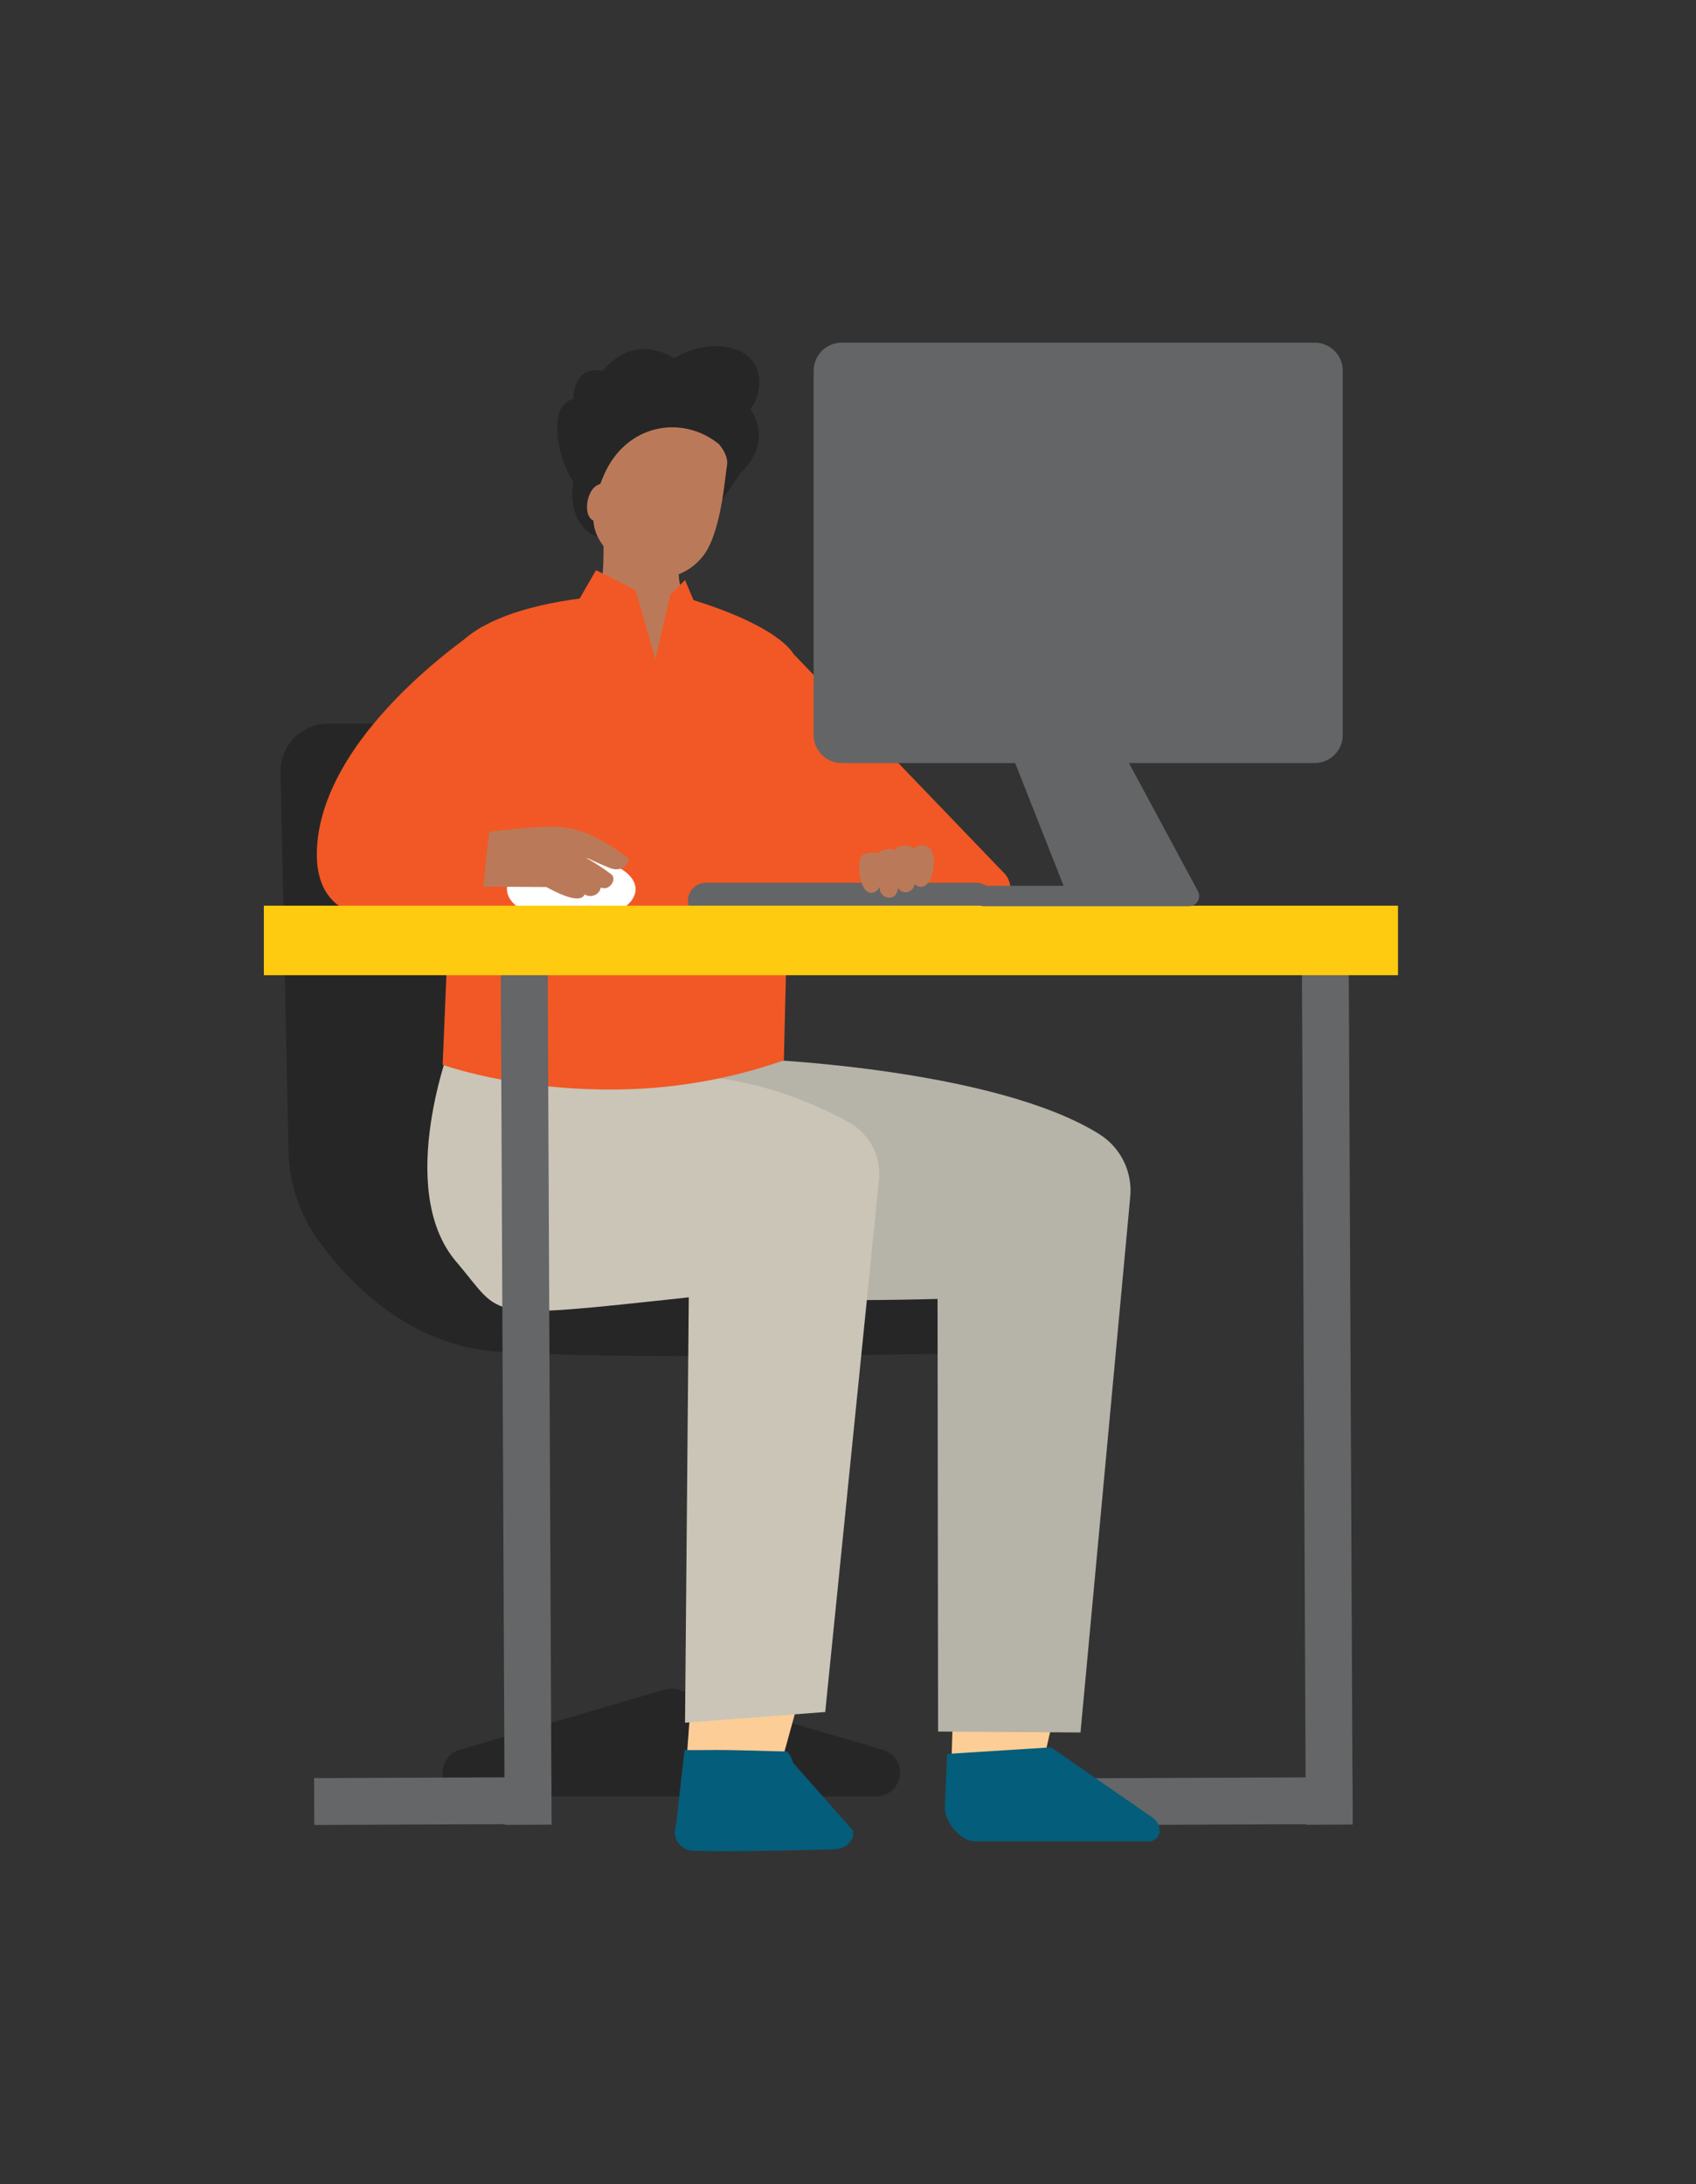
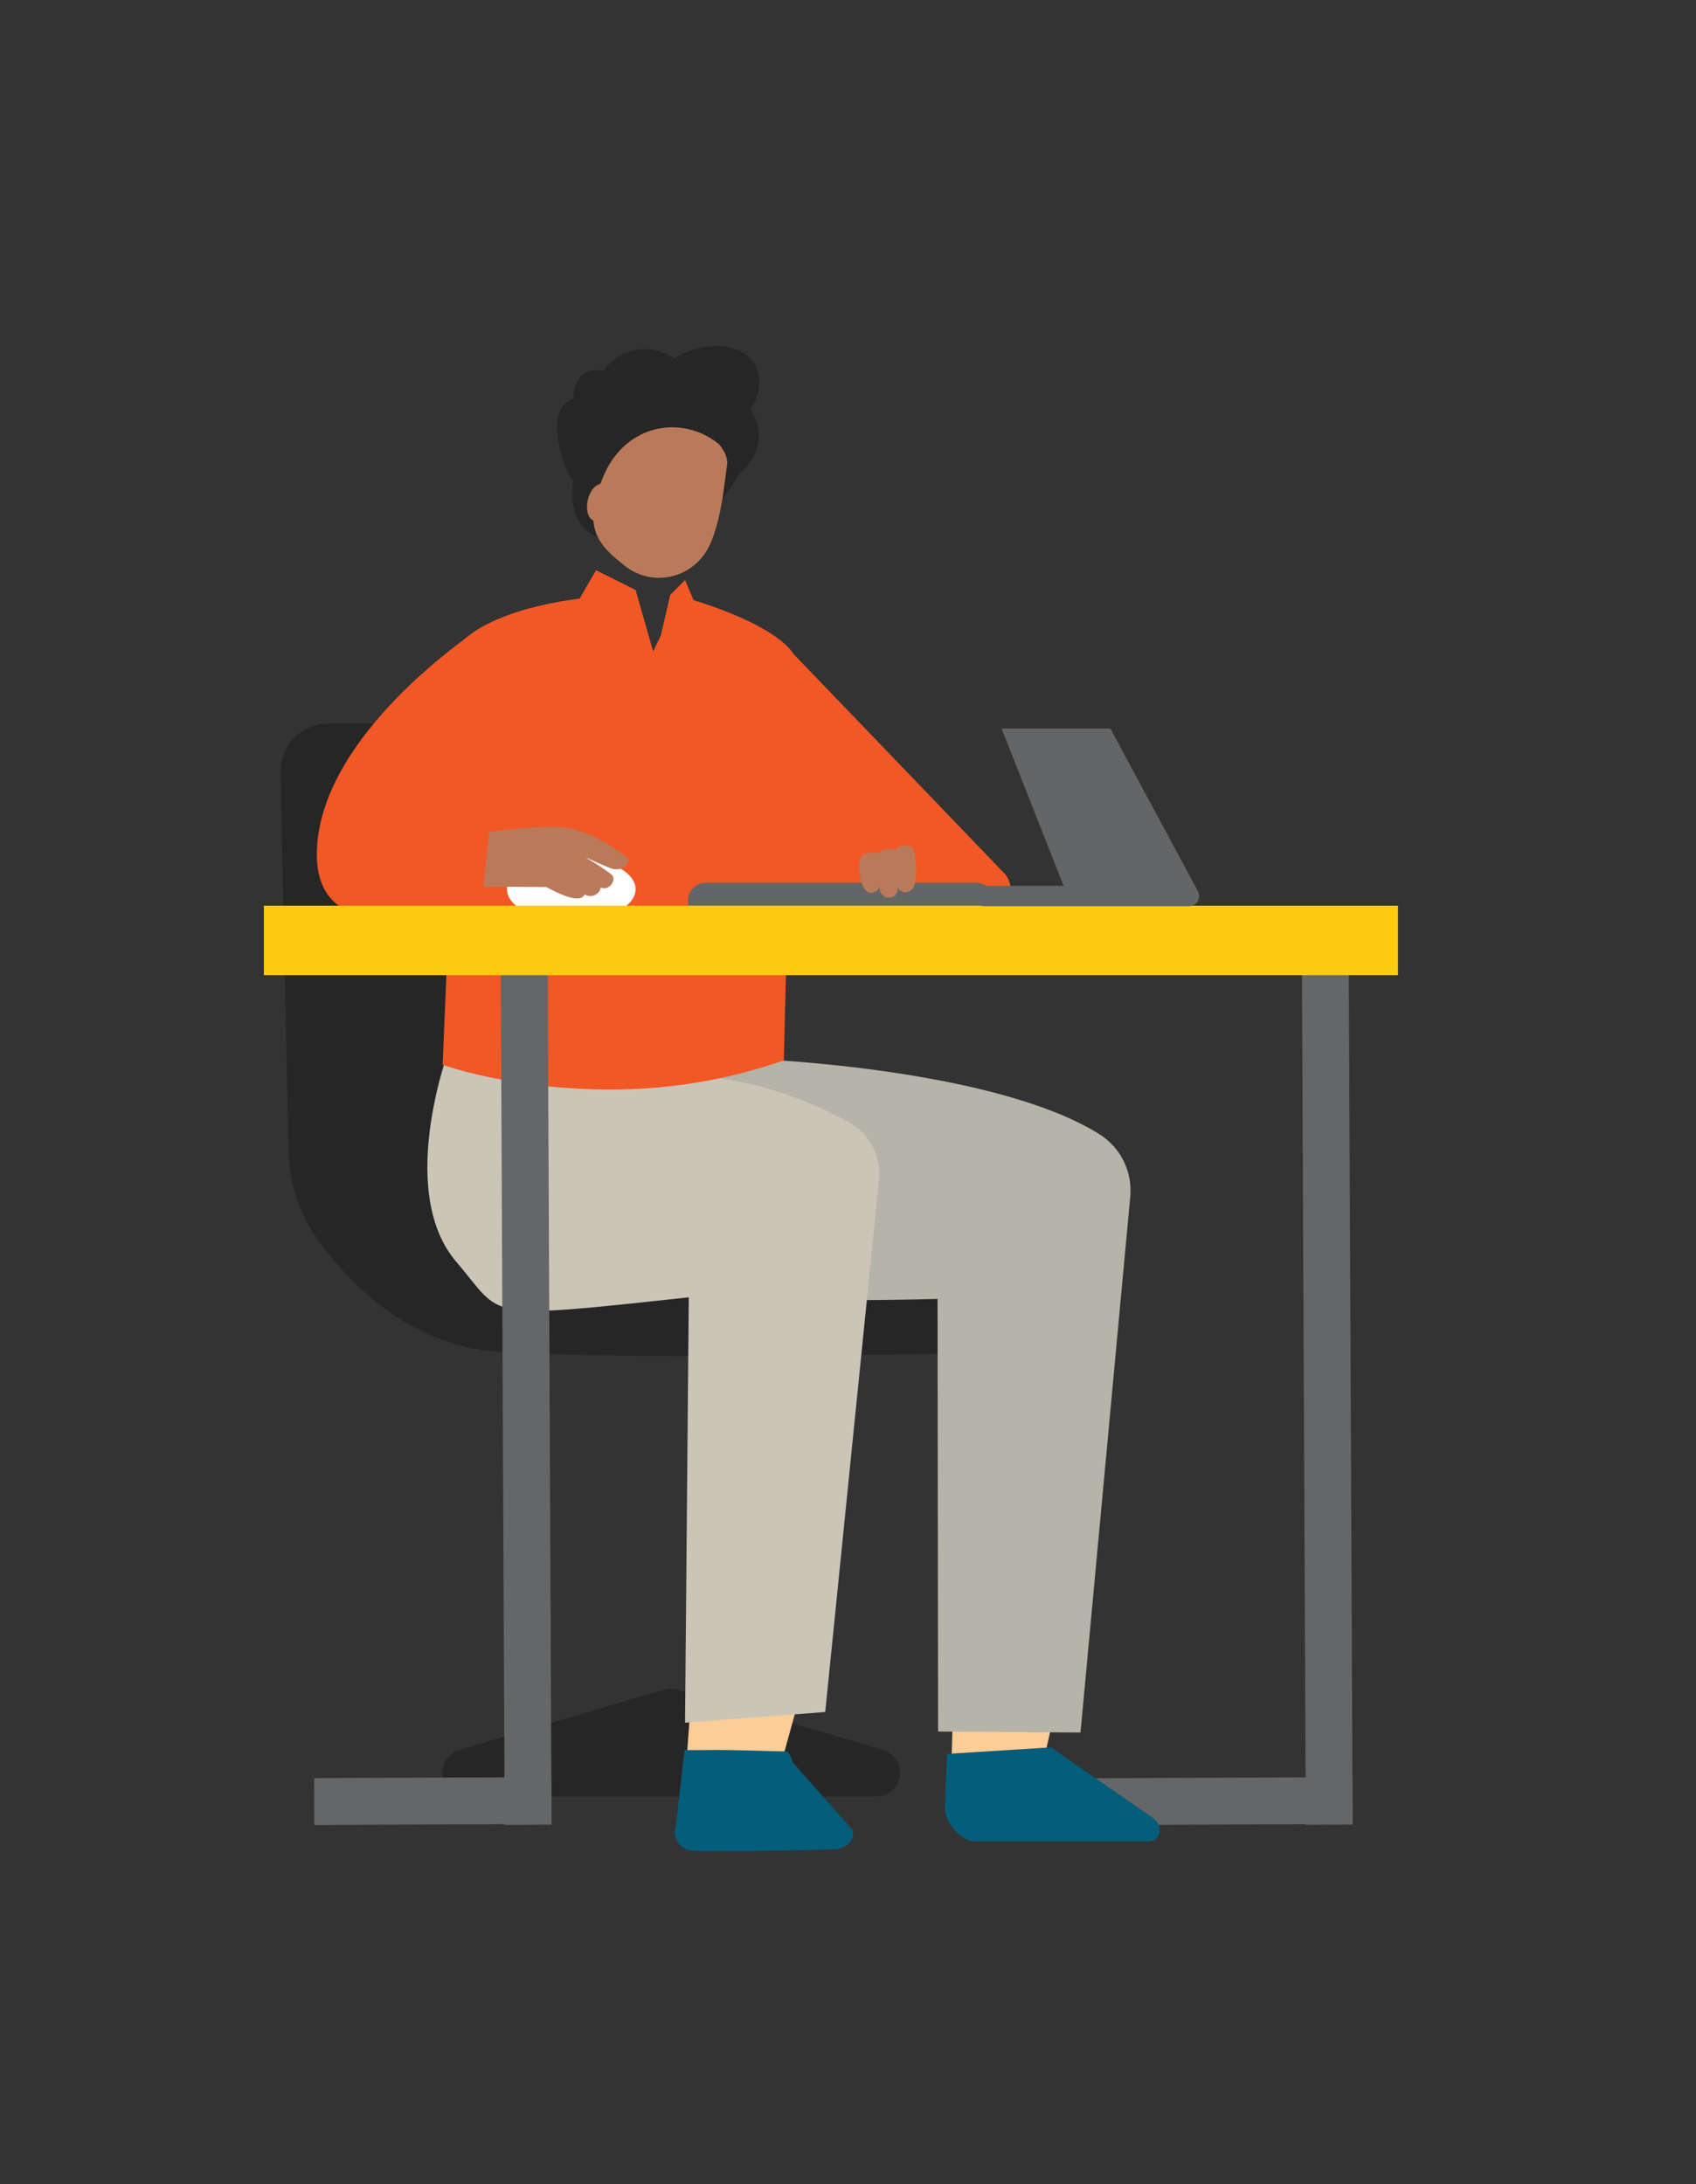
<svg xmlns="http://www.w3.org/2000/svg" id="Layer_1" version="1.1" viewBox="0 0 350 450.68">
  <rect x="0" y="0" width="350" height="450.68" fill="#333333" stroke="none" />
  <defs>
    <style>
      .st0, .st1 {
        fill: #ba7a5a;
      }

      .st2, .st3 {
        fill: #272626;
      }

      .st4, .st5, .st3, .st6, .st7, .st1 {
        fill-rule: evenodd;
      }

      .st4, .st8 {
        fill: #646566;
      }

      .st9 {
        fill: #fff;
      }

      .st10 {
        fill: #fccd96;
      }

      .st11 {
        fill: none;
      }

      .st12 {
        fill: #646667;
      }

      .st13, .st6 {
        fill: #f15825;
      }

      .st5 {
        fill: #cac5b7;
      }

      .st14 {
        fill: #ffcb10;
      }

      .st7 {
        fill: #b6b3a8;
      }

      .st15 {
        clip-path: url(#clippath);
      }

      .st16 {
        fill: #045d7a;
      }
    </style>
    <clipPath id="clippath">
      <rect class="st11" x="54.45" y="68.51" width="234.05" height="313.67" />
    </clipPath>
  </defs>
  <g class="st15">
    <path class="st3" d="M137.15,348.63l-42.31,12.45c-2.59.77-4.07,3.5-3.29,6.1.61,2.07,2.51,3.49,4.67,3.5h84.63c2.71,0,4.9-2.21,4.89-4.91,0-2.17-1.43-4.07-3.5-4.69l-42.36-12.45c-.89-.26-1.83-.26-2.72,0" />
    <rect class="st12" x="64.81" y="366.81" width="48.93" height="9.67" transform="translate(-1.53 .37) rotate(-.24)" />
    <rect class="st12" x="225.04" y="366.83" width="54.04" height="9.67" transform="translate(-1.54 1.05) rotate(-.24)" />
    <rect class="st12" x="269.03" y="187.6" width="9.67" height="188.93" transform="translate(-1.26 1.23) rotate(-.26)" />
    <path class="st2" d="M57.89,159.36l1.65,78.07c.11,6.69,2.28,13.19,6.21,18.62,6.69,9.18,18.97,21.59,36.83,22.86,28.58,2.04,114.31,0,114.31,0,0,0,12.6-19.39-5.1-21.43-17.35-2.04-54.09-2.04-54.09-2.04,0,0-15.31-4.08-18.37-16.33-2.29-9.19-1.16-54.9-.43-77.34.21-6.67-5.02-12.26-11.69-12.47h-59.46c-5.45,0-9.86,4.42-9.85,9.86v.19" />
    <polygon class="st10" points="197.47 325.45 196.28 366.18 215.62 362.17 223.57 327.42 197.47 325.45" />
    <path class="st7" d="M222.98,357.49l-29.39-.19-.11-89.27c-44.01,1.13-69.75-1.42-79.94-14.04-13.27-16.48-1.42-54.94-1.42-54.94h46.83l-1.73,19.55s48.19,1.96,69.68,15.45c4.43,2.79,6.88,7.86,6.33,13.07l-10.25,110.38Z" />
-     <path class="st16" d="M216.89,360.55l20.96,14.52c.87.57,1.42,1.54,1.46,2.59.06,1.21-.87,2.23-2.08,2.29h-36.04c-2.92,0-6.33-3.89-6.2-7.21l.45-10.83,21.44-1.35Z" />
+     <path class="st16" d="M216.89,360.55l20.96,14.52c.87.57,1.42,1.54,1.46,2.59.06,1.21-.87,2.23-2.08,2.29h-36.04c-2.92,0-6.33-3.89-6.2-7.21l.45-10.83,21.44-1.35" />
    <polygon class="st10" points="144.26 327.99 141.29 368.62 160.78 365.46 170.25 331.1 144.26 327.99" />
    <path class="st5" d="M170.29,353.27l-28.92,2.2.77-87.77c-43.32,4.68-38.02,4.27-47.97-7.32-12.93-15.14-.86-45.75-.86-45.75l43.94-.49.22,7.9s16.78-1.96,37.76,9.56c4.38,2.46,6.8,7.35,6.12,12.33l-11.05,109.34Z" />
    <path class="st2" d="M152.12,72.23c-6.44-2.59-12.96,1.68-12.96,1.68-9.19-5.41-14.7,2.61-14.7,2.61-6.4-1.21-6.12,5.78-6.12,5.78-6.38,1.73-2.14,14.73,0,17.04-.74,3.65-.2,10.86,6.92,11.98,5.86.9,11.81,1.1,17.73.6l9.89-14.39c7.03-6.76,1.96-13.11,1.96-13.11,2.04-2.26,3.74-9.61-2.71-12.25" />
    <path class="st6" d="M122.25,123.25s-19.24,1.33-27.28,9.47l-3.62,87s14,5.1,34.53,5.1c12.22.04,24.35-1.99,35.88-6.02l2.04-83.76s-2.64-6.06-23.47-12.04l-8.17,16.82-9.93-16.57Z" />
    <path class="st6" d="M99.63,129.25s-31.98,20.52-34.14,44.67c-2.69,30.22,45.26,7.41,45.26,7.41l-.15-17.35-10.57.4,5.11-21.59-5.5-13.53Z" />
-     <path class="st0" d="M140.22,110.7s-.53,7.58.12,9.96c.35,1.4,1.36,2.55,2.7,3.06,0,0,2.61,13.43-7.06,16.76-9.68,3.32-16.34-16.99-16.34-16.99,0,0,2.7-.23,3.26-.4,2.42-.7,1.47-16.23,1.47-16.23l15.84,3.83Z" />
    <path class="st0" d="M148.24,91.51s2.2,2.3,1.78,4.59c-.42,2.27-1.21,14.44-5.21,18.96-3.98,4.85-11.13,5.57-15.99,1.6-.05-.04-.11-.09-.16-.14-5.63-4.38-8.54-8.16-4-18.56,4.54-10.4,15.96-12.45,23.54-6.44" />
    <path class="st0" d="M125.59,103.81s.84-4.95-2.04-3.83c-2.89,1.13-3.41,7.71-.3,7.56,3.11-.15,2.35-3.73,2.35-3.73" />
    <path class="st6" d="M163.82,135.01l43.65,45.42c2.44,3.06.38,7.64-3.42,7.64h-49.42l9.19-53.06Z" />
    <path class="st4" d="M205.19,185.87c0-2.05-1.66-3.71-3.71-3.71h-55.8c-2.05,0-3.72,1.66-3.71,3.71,0,2.05,1.66,3.71,3.71,3.71h55.81c2.05,0,3.72-1.66,3.72-3.71h-.02Z" />
    <path class="st1" d="M185.26,183.08c.41.9,1.47,1.29,2.37.87.19-.09.35-.2.5-.35,1.5-1.02.86-7.94.22-8.66-.63-.71-3.06-.43-3.39.17-.33.6.3,7.96.3,7.96" />
    <path class="st1" d="M181.55,183.38c.04.84.62,1.56,1.44,1.78.59.18,1.24.04,1.7-.38,1.38-1.22.96-8.43.32-9.19-.64-.76-3.26-.3-3.55.3-.3.59,0,5.32.1,7.45" />
    <path class="st1" d="M181.72,182.2c0,.82-.49,1.55-1.24,1.87-.53.26-1.18.19-1.63-.19-1.43-1.13-1.99-5.39-1.13-7.14.35-.77,3.38-1.13,3.71-.59.34.53.29,4.33.29,6.12" />
-     <path class="st1" d="M188.52,182.21s1.62,1.88,3.06-.13c1.44-2.02,1.47-5.86.3-7.03-1.18-1.16-3.38-.4-3.5.44s.19,6.72.19,6.72" />
    <path class="st9" d="M117.89,176.85c7.33,0,13.27,2.97,13.27,6.64s-5.94,6.63-13.27,6.63-13.27-2.97-13.27-6.63,5.94-6.64,13.27-6.64" />
    <path class="st0" d="M100.95,171.65s9.19-1.24,14.28-1.02c5.11.22,10.41,3.34,14.39,6.48.59.46-.95,3.06-3.64,2.04-2.7-1.03-6.59-2.98-6.59-2.98,2.38,1.23,4.66,2.65,6.8,4.27,1.16,1.02-.38,3.44-2.15,2.72-2.2-.9-8.05-5.73-8.05-5.73,0,0,7.31,3.16,7.97,4.64.34,1.17-.33,2.4-1.51,2.74-.6.18-1.26.09-1.79-.25-2.16-1.12-6.01-5.22-6.01-5.22,0,0,7.05,2.95,6.01,5.22-1.04,2.27-6.3-.7-7.93-1.52l-12.99-.09,1.21-11.32Z" />
    <rect class="st12" x="103.7" y="187.61" width="9.68" height="188.93" transform="translate(-1.26 .49) rotate(-.26)" />
    <rect class="st14" x="54.45" y="186.88" width="234.05" height="14.35" />
-     <path class="st8" d="M173.69,70.71h97.63c3.19,0,5.78,2.59,5.78,5.78v75.18c0,3.19-2.59,5.78-5.78,5.78h-97.63c-3.19,0-5.78-2.59-5.78-5.78v-75.18c0-3.19,2.59-5.78,5.78-5.78" />
    <path class="st4" d="M229.14,150.32h-22.45l12.8,32.46h-16.45c-1.16,0-2.09.95-2.1,2.1-.04,1.13.85,2.07,1.98,2.11h42.51c1.14-.03,2.05-.97,2.04-2.11,0-.3-.07-.61-.2-.88l-18.13-33.68Z" />
    <path class="st16" d="M141.26,361.13l-1.76,15.51c-.76,2.01.25,4.25,2.26,5.01.33.12.68.2,1.03.23,5.76.3,24.14-.1,29.3-.27,2.56-.07,4.41-1.94,3.9-3.93l-12.35-13.96c-.2-.87-.61-1.66-1.21-2.32-3.14,0-11.06-.39-17.04-.28" />
    <path class="st13" d="M119.66,123.44l3.34-5.78,8.17,4.08,4.08,14.28,3.06-13.27,3.06-3.06,1.68,3.97s7.5,19.51-5.76,19.51-17.9-20.05-17.63-19.73" />
  </g>
</svg>